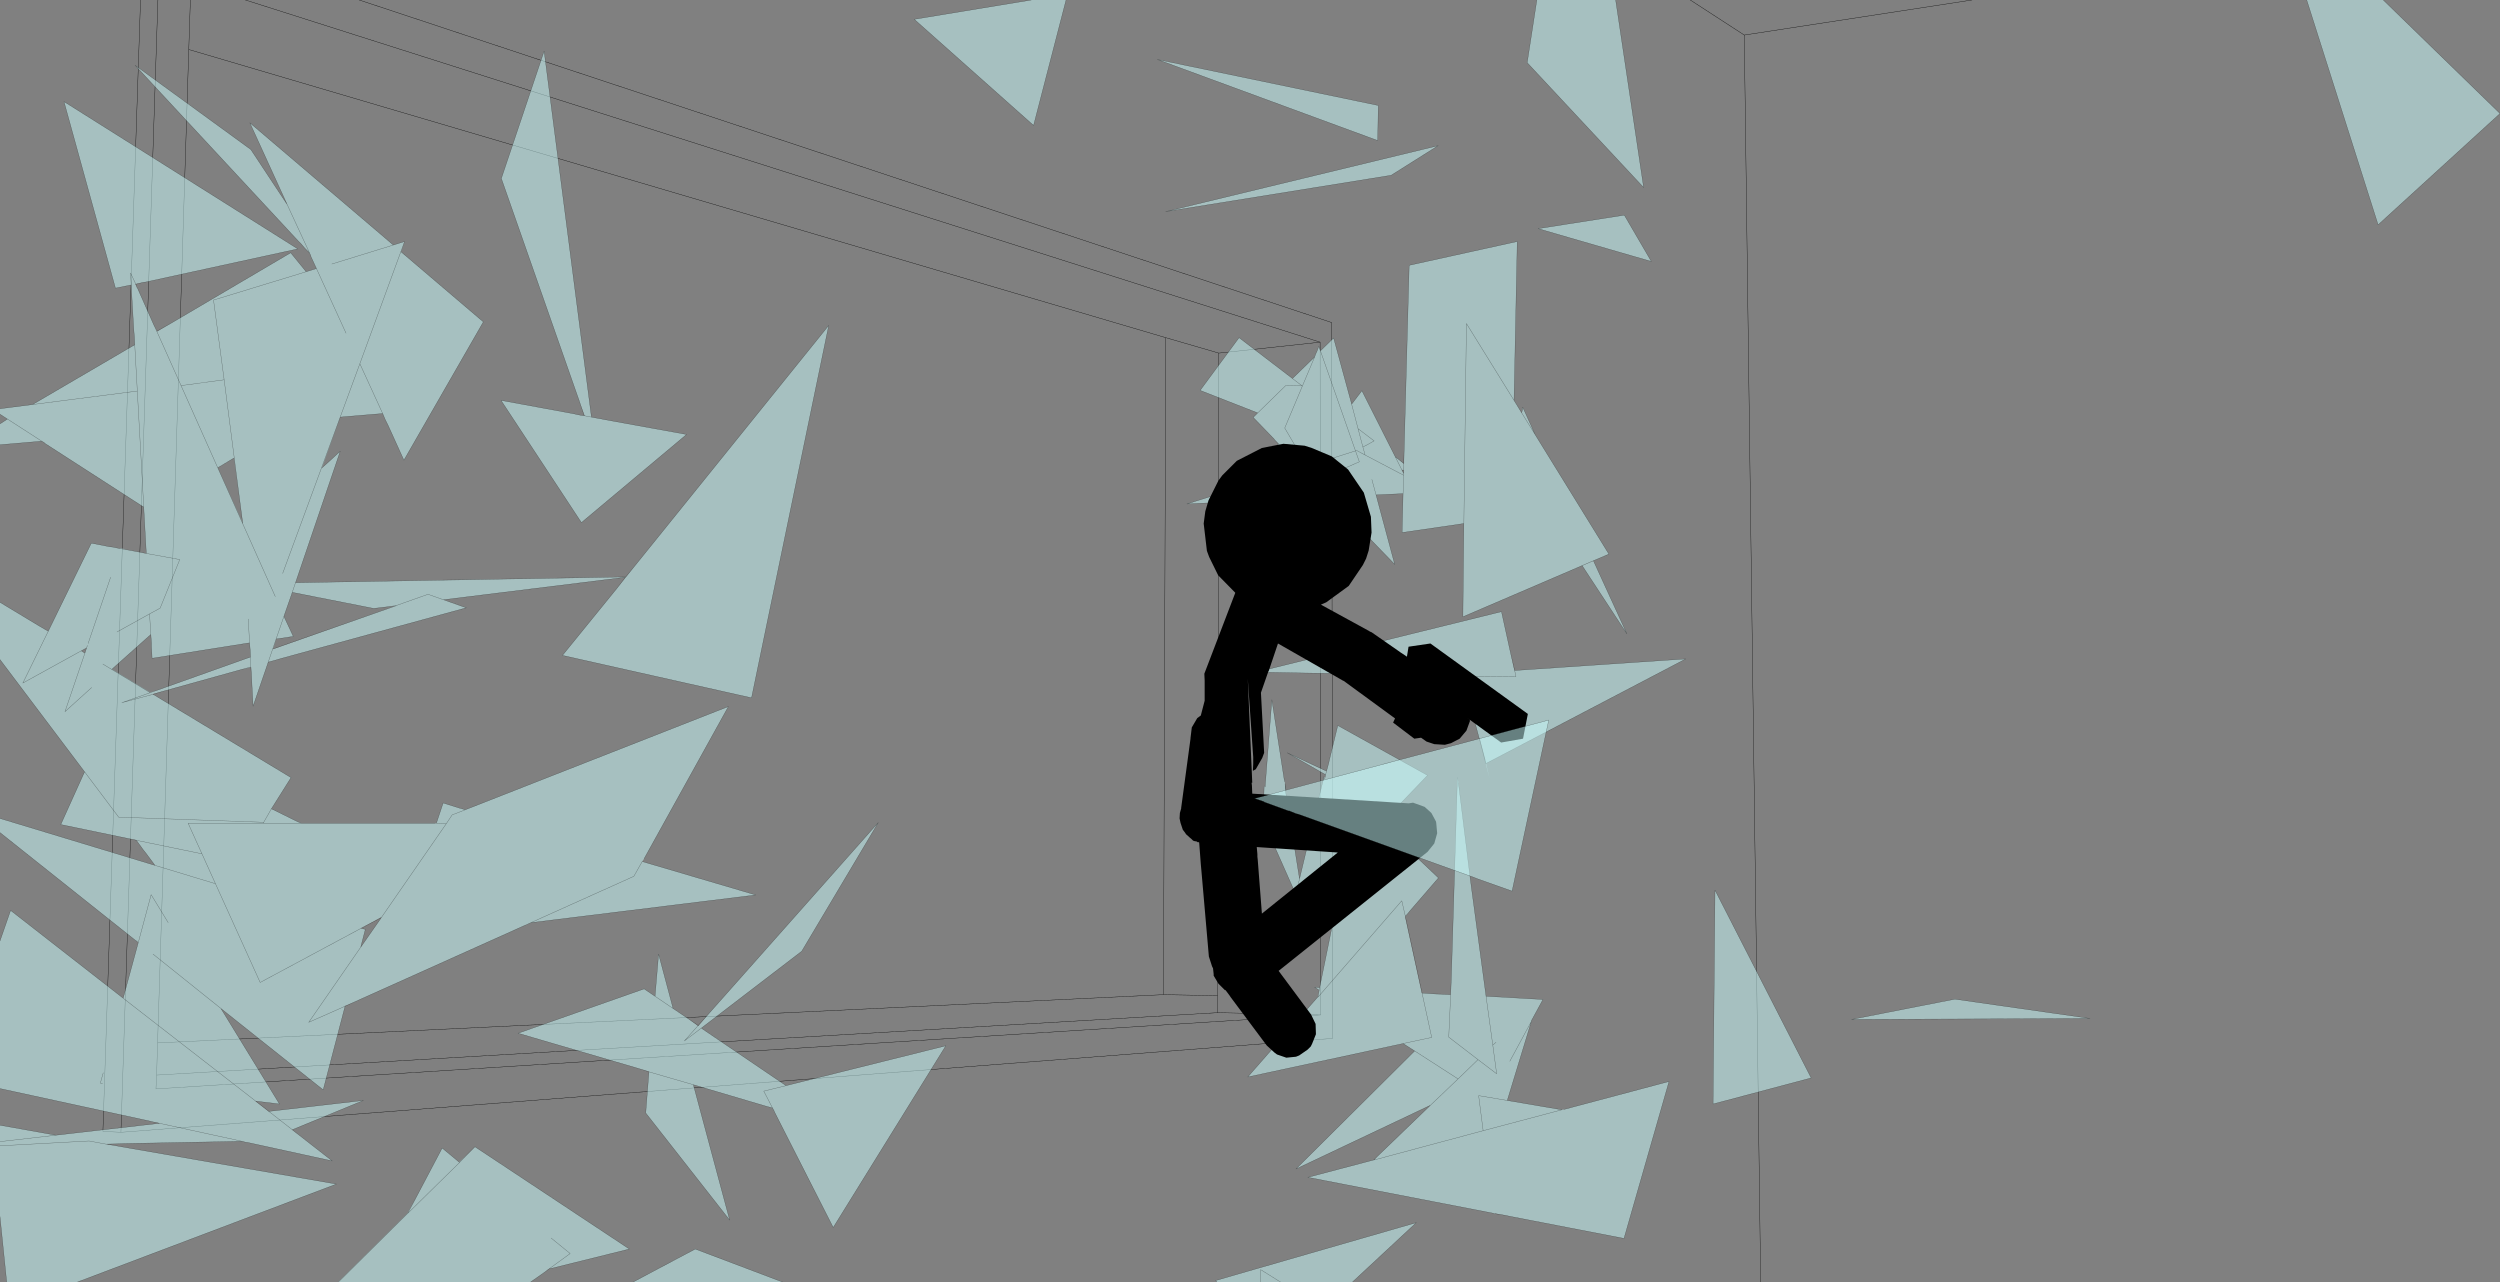
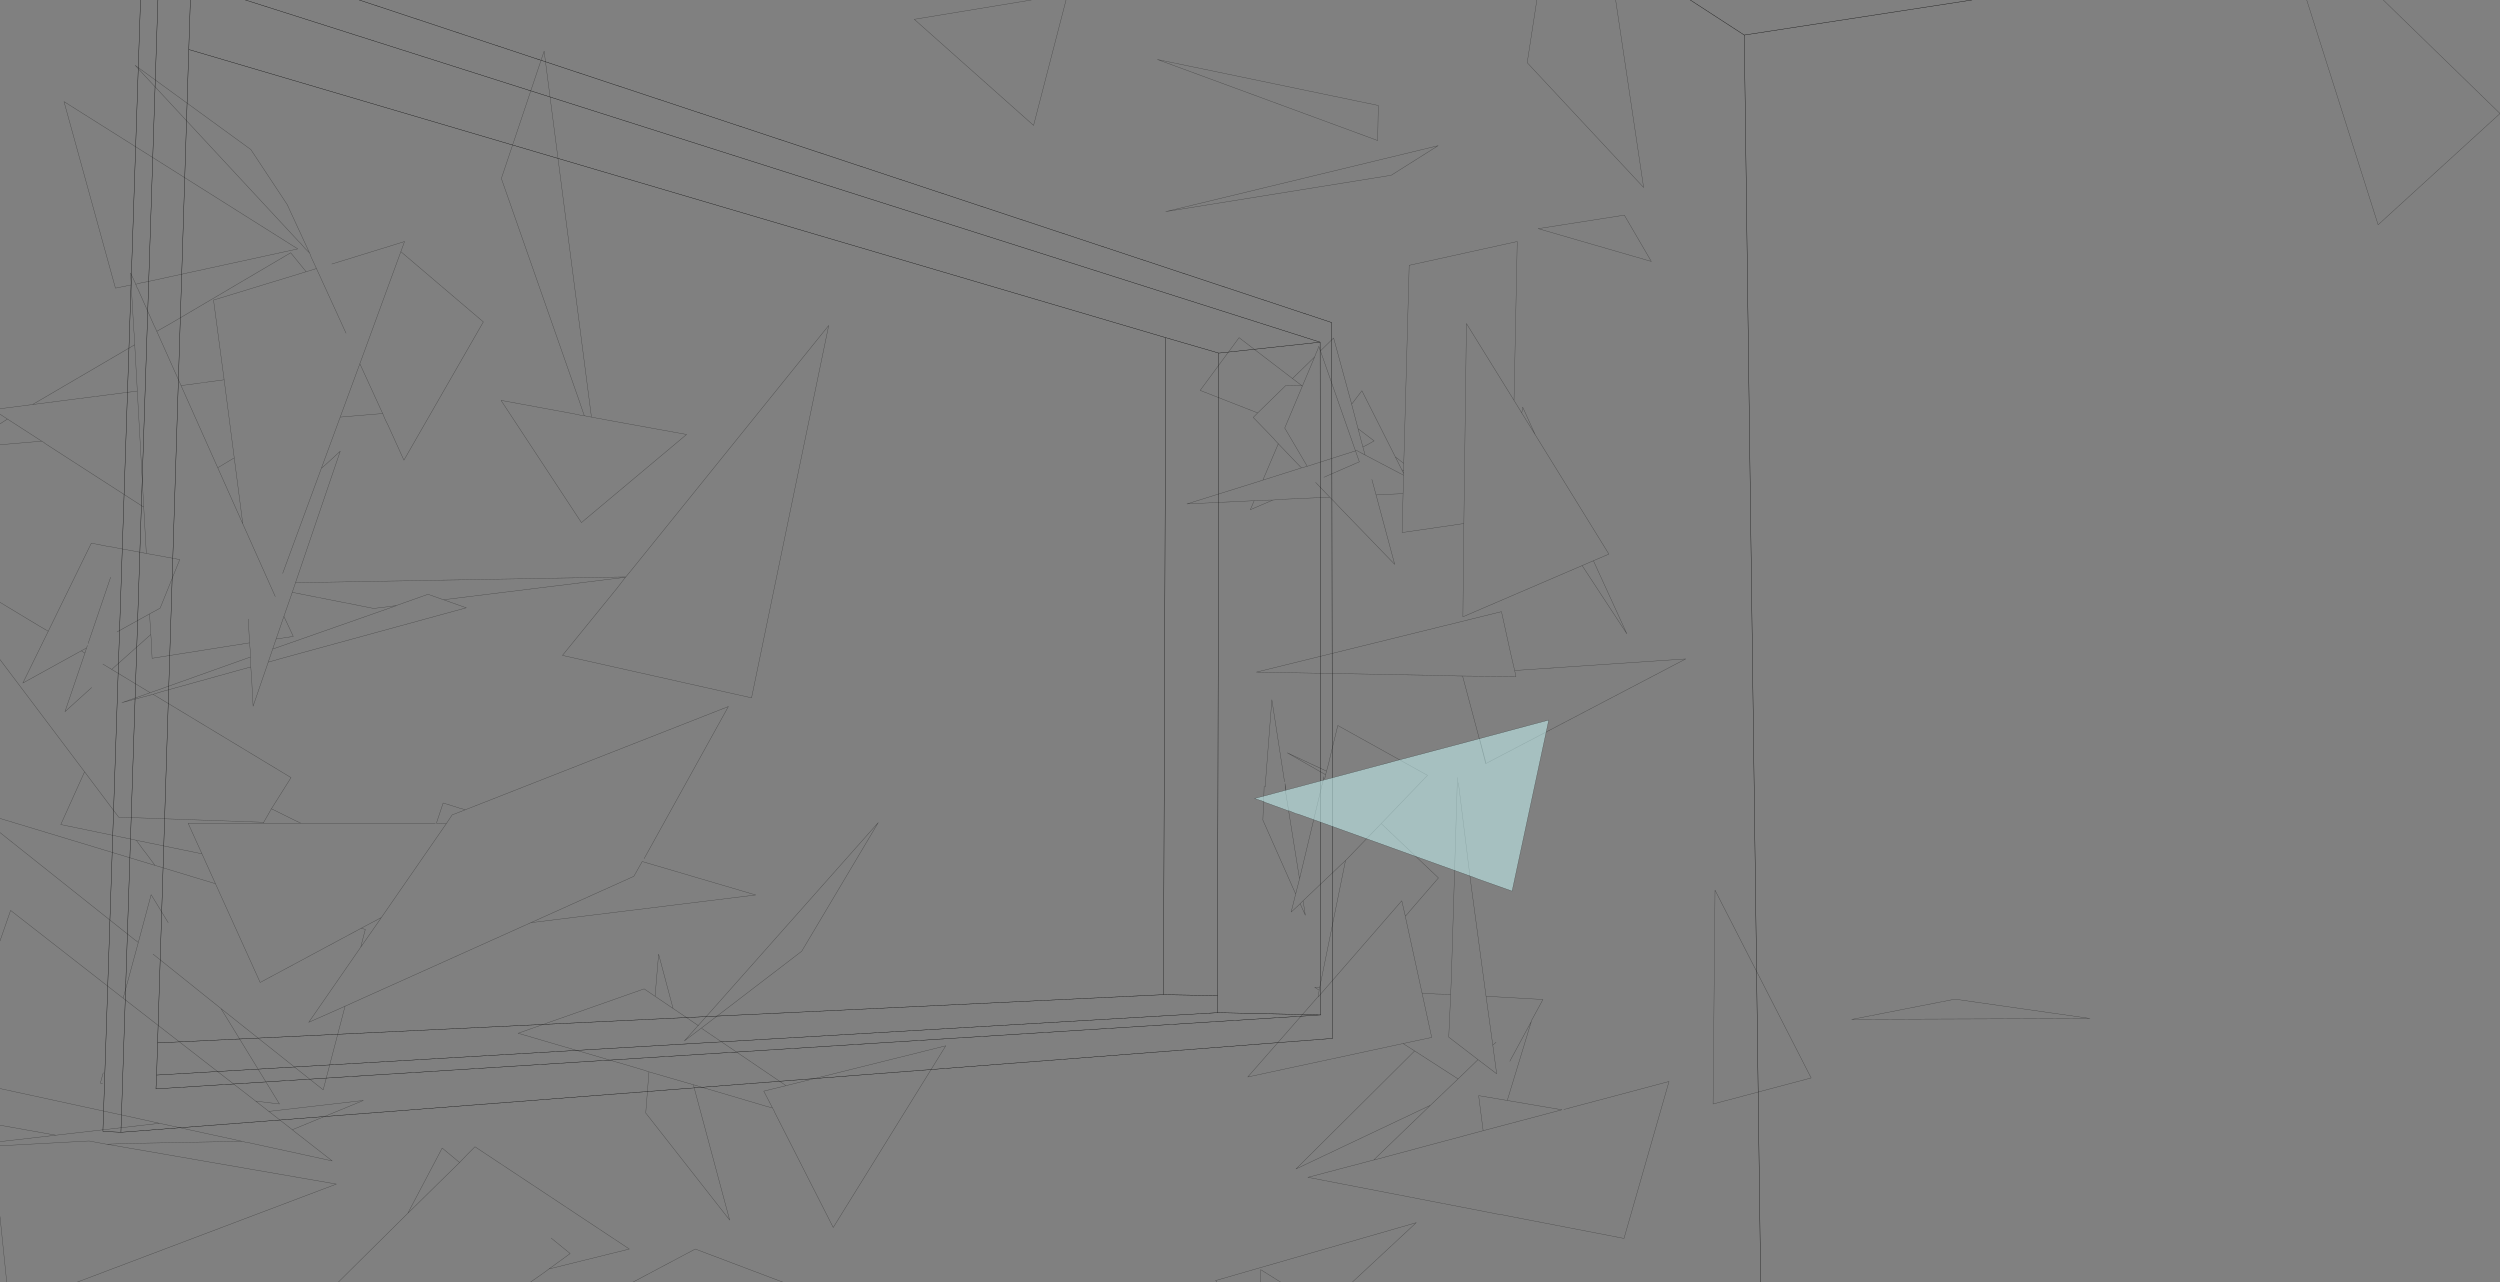
<svg xmlns="http://www.w3.org/2000/svg" height="199.4px" width="388.7px">
  <rect width="100%" height="100%" fill="#808080" stroke="none" />
  <g transform="matrix(1.0, 0.0, 0.0, 1.0, -0.1, -0.45)">
    <path d="M262.9 0.45 L271.3 5.9 306.7 0.45 M181.35 52.95 L181.0 155.1 189.4 155.25 189.6 55.35 181.35 52.95 29.45 8.15 24.6 162.6 181.0 155.1 M189.4 155.25 L189.4 157.9 205.45 158.25 205.35 53.65 189.6 55.35 M55.95 0.45 L207.15 50.6 207.3 161.9 18.9 176.5 16.1 176.35 21.95 0.45 M29.7 0.45 L29.45 8.15 M205.45 158.25 L24.35 169.75 24.45 167.6 24.6 162.6 M18.9 176.5 L24.65 0.45 M189.4 157.9 L24.45 167.6 M38.25 0.45 L205.35 53.65 M271.3 5.9 L273.85 199.85" fill="none" stroke="#000000" stroke-linecap="round" stroke-linejoin="round" stroke-width="0.05" />
-     <path d="M370.65 0.45 L388.8 18.1 369.85 35.4 358.75 0.45 370.65 0.45 M256.85 41.1 L239.25 36.0 252.65 33.9 256.85 41.1 M251.3 0.45 L255.65 29.6 237.55 10.2 239.05 0.45 251.3 0.45 M246.1 88.4 L247.85 87.65 253.05 99.0 246.1 88.4 M218.4 71.1 L219.2 41.7 236.0 38.0 235.5 62.7 236.7 64.65 236.7 64.6 236.8 64.2 236.85 63.75 238.8 68.05 250.25 86.6 227.55 96.35 227.7 81.85 218.1 83.25 218.25 77.2 214.05 77.4 214.2 77.95 214.25 78.15 216.95 88.2 208.15 79.1 207.55 78.45 206.9 77.8 206.9 77.75 206.85 77.75 199.1 78.1 197.5 78.2 195.1 78.3 184.65 78.8 195.35 75.45 196.45 75.1 198.85 69.45 198.85 69.4 198.3 68.85 198.15 68.65 197.9 68.4 194.95 65.35 195.65 64.65 186.7 61.15 192.75 52.95 201.05 59.3 204.5 55.95 204.5 55.9 204.75 55.3 204.85 55.1 205.15 54.3 205.4 55.0 207.45 53.0 210.15 62.9 210.25 63.3 211.85 61.2 216.85 71.1 217.05 71.5 217.4 71.75 217.65 71.95 218.35 72.55 218.4 72.55 218.4 71.1 M218.35 73.6 L218.35 72.55 218.35 73.6 218.05 73.5 218.35 74.05 218.35 74.1 218.4 73.0 218.35 73.6 M218.25 77.2 L218.35 74.35 218.35 74.1 218.35 74.05 218.35 74.1 218.35 74.35 218.25 77.2 M216.4 27.7 L181.35 33.35 223.7 23.1 216.4 27.7 M214.3 22.3 L180.05 9.7 214.4 16.85 214.3 22.3 M201.05 59.3 L202.55 60.45 200.0 60.4 195.65 64.65 200.0 60.4 202.55 60.45 201.05 59.3 M198.85 69.45 L202.45 73.2 196.45 75.1 202.45 73.2 198.85 69.45 M227.7 81.85 L228.1 50.75 235.5 62.7 228.1 50.75 227.7 81.85 M238.8 68.05 L236.7 64.65 238.8 68.05 M212.0 69.95 L211.25 67.1 210.15 62.9 211.25 67.1 213.75 69.0 Q212.9 69.5 212.0 69.95 L212.35 71.2 212.0 69.95 Q212.9 69.5 213.75 69.0 L211.25 67.1 212.0 69.95 M202.45 73.2 L203.35 72.95 210.85 70.55 211.05 70.5 212.35 71.2 218.35 74.35 212.35 71.2 211.05 70.5 210.85 70.55 211.45 72.25 205.95 74.65 211.45 72.25 210.85 70.55 203.35 72.95 202.45 73.2 M204.65 75.45 L206.85 77.75 204.65 75.45 M214.05 77.4 L213.4 75.0 214.05 77.4 M210.85 70.55 L205.4 55.0 210.85 70.55 M216.85 71.1 L218.35 74.1 216.85 71.1 M203.35 72.95 L199.85 67.0 204.5 55.95 199.85 67.0 203.35 72.95 M206.9 77.8 L207.55 78.45 206.9 77.8 M235.0 102.15 L235.55 104.7 235.6 104.7 235.8 105.65 226.75 105.55 235.8 105.65 235.6 104.7 262.2 102.9 231.15 119.15 231.0 118.55 231.15 119.15 231.1 119.2 231.15 119.15 231.7 121.5 231.1 119.2 230.95 118.6 231.0 118.55 230.15 115.3 230.1 115.3 227.5 105.55 226.75 105.55 225.5 105.5 195.45 104.95 233.55 95.55 235.0 102.15 M226.7 121.35 L226.85 122.15 228.3 133.85 228.35 134.3 228.4 134.7 228.65 136.7 228.8 137.85 228.95 139.0 231.15 155.35 232.2 162.95 232.8 167.4 229.9 165.2 225.35 161.7 225.65 155.1 225.35 161.7 229.9 165.2 232.8 167.4 232.2 162.95 231.15 155.35 231.2 155.35 240.0 155.85 238.2 159.15 238.2 159.25 234.45 171.55 242.95 173.0 243.25 172.95 259.6 168.6 252.6 193.0 235.05 189.6 233.8 189.35 232.5 189.1 232.5 189.15 232.4 189.2 232.35 189.1 203.45 183.5 212.75 181.05 213.7 180.8 213.75 180.8 214.25 180.25 222.5 172.3 201.6 182.2 220.05 163.85 218.25 162.7 222.7 161.75 221.2 154.85 222.7 161.75 218.25 162.7 194.1 167.9 205.0 155.45 205.2 154.45 205.2 154.4 209.3 134.25 209.3 134.2 208.7 134.8 202.7 140.5 201.9 141.3 202.7 140.5 202.7 140.55 202.8 141.1 203.05 142.75 202.25 140.95 201.9 141.3 200.85 142.25 201.55 139.45 202.15 137.1 201.55 139.45 196.45 127.95 196.6 124.2 196.65 122.65 196.8 122.8 197.85 109.25 199.75 121.55 199.85 122.0 199.9 122.3 200.0 123.3 200.05 123.3 199.95 123.35 202.15 137.1 205.85 121.65 206.1 121.4 205.85 121.65 205.95 121.2 206.1 121.4 206.2 120.9 206.35 120.35 206.2 120.9 200.25 117.5 206.35 120.35 206.7 119.05 206.8 118.6 208.1 113.25 222.05 121.0 214.85 128.5 209.3 134.25 214.85 128.5 223.75 136.95 219.25 142.15 219.1 142.35 218.6 142.95 218.6 142.9 218.6 142.95 218.55 142.95 221.15 154.85 221.2 154.85 223.4 155.0 225.65 155.1 225.7 153.85 225.75 152.65 226.7 121.35 M219.1 142.35 L218.6 142.9 218.05 140.5 205.05 155.45 205.2 154.45 205.05 155.45 218.05 140.5 218.6 142.9 219.1 142.35 M199.9 122.3 L199.95 123.35 199.9 122.3 M229.9 165.2 L226.8 168.2 220.05 163.85 226.8 168.2 229.9 165.2 M196.6 124.2 L195.55 124.5 196.6 124.2 M234.85 165.45 L238.2 159.25 234.85 165.45 M242.95 173.0 L230.7 176.25 230.0 170.8 234.45 171.55 230.0 170.8 230.7 176.25 242.95 173.0 M232.7 162.5 L232.2 162.95 232.7 162.5 M205.2 154.4 L204.5 153.95 205.25 154.0 205.2 154.4 M205.0 155.45 L205.05 155.45 205.0 155.45 M230.7 176.25 L213.75 180.8 230.7 176.25 M232.5 189.15 L232.35 189.1 232.5 189.15 M222.5 172.3 L226.8 168.2 222.5 172.3 M266.45 172.1 L266.75 138.85 281.7 168.05 266.45 172.1 M304.05 155.8 L325.05 158.8 288.0 158.95 304.05 155.8 M165.85 0.45 L160.8 19.95 142.25 3.45 160.45 0.45 165.85 0.45 M93.1 65.5 L93.45 65.55 93.9 65.65 106.85 68.0 90.5 81.7 78.0 62.7 89.4 64.8 89.8 64.9 90.1 64.95 90.3 65.0 91.0 65.1 90.35 63.35 90.15 62.75 78.05 28.2 84.7 8.4 92.05 65.25 92.05 65.3 93.1 65.5 M91.0 65.1 L92.05 65.3 91.0 65.1 M96.0 91.95 L97.4 90.2 97.35 90.2 97.4 90.15 97.35 90.2 69.05 93.7 66.65 92.85 61.7 94.6 60.7 94.75 61.7 94.6 66.65 92.85 69.05 93.7 72.6 94.95 43.75 102.85 42.9 103.1 41.8 103.4 41.65 103.85 39.45 110.25 39.25 106.45 39.15 104.15 39.1 104.2 37.8 104.5 25.2 108.0 23.85 108.35 23.9 108.4 45.35 121.35 42.3 126.2 45.75 127.9 46.05 128.05 46.95 128.45 67.3 128.45 67.8 128.45 67.95 128.45 69.0 125.3 71.55 126.1 71.8 126.15 72.4 126.35 72.45 126.35 113.35 110.3 100.25 133.95 99.95 134.4 117.6 139.6 82.7 143.9 81.65 144.35 54.95 156.35 53.75 156.85 53.75 156.9 50.35 169.9 35.45 158.05 35.2 157.85 34.45 157.25 43.55 172.1 39.85 171.65 39.8 171.65 41.85 173.25 41.9 173.25 56.6 171.55 45.55 176.1 41.9 173.25 45.55 176.1 45.5 176.1 46.1 176.55 46.3 176.7 51.75 180.95 38.7 178.1 38.45 178.05 38.3 178.05 37.8 177.9 37.75 177.9 19.4 178.25 18.1 178.3 16.65 178.3 16.8 178.35 17.9 178.55 19.0 178.75 52.4 184.55 11.95 199.85 1.15 199.85 0.1 189.6 0.1 178.6 0.1 177.95 0.1 175.4 8.8 176.95 24.9 175.1 24.95 175.1 25.0 175.1 23.75 174.85 23.35 174.75 0.1 169.7 0.1 146.75 1.75 142.0 19.25 155.65 21.6 147.0 21.55 146.95 21.25 146.7 21.15 146.65 20.9 146.45 0.1 129.9 0.1 127.7 24.2 135.0 22.75 133.05 22.35 132.55 22.1 132.2 21.3 131.1 21.25 131.05 20.45 130.9 20.15 130.85 9.55 128.65 13.25 120.45 0.1 103.0 0.1 94.1 6.15 97.75 6.5 97.95 7.6 98.6 14.3 84.9 17.1 85.45 17.55 85.5 18.8 85.75 19.65 85.9 18.8 85.75 18.85 85.65 19.65 85.9 19.7 85.9 22.85 86.5 22.45 79.3 21.45 61.25 21.05 54.05 21.45 61.25 22.45 79.3 7.1 69.4 6.95 69.25 6.6 69.05 5.35 69.15 0.1 69.6 0.1 66.35 0.65 66.0 1.25 65.6 0.1 64.85 1.25 65.6 0.1 64.85 0.1 64.0 5.15 63.35 21.05 54.05 21.05 54.0 21.0 52.85 20.9 51.7 20.5 44.75 20.4 42.9 21.2 44.6 20.4 42.9 20.5 44.75 18.05 45.25 10.05 16.25 46.4 39.15 22.75 44.3 22.35 44.35 21.2 44.6 21.15 44.6 21.4 45.15 21.5 45.3 24.05 51.05 24.15 51.25 24.25 51.45 24.5 51.95 24.5 52.0 26.45 50.85 45.3 39.75 47.7 42.7 49.3 42.2 48.45 40.35 48.4 40.15 48.2 39.75 48.15 39.7 47.65 39.2 47.5 39.05 46.9 38.35 46.45 37.9 21.1 10.6 39.1 23.7 44.75 32.25 48.4 40.15 44.75 32.25 38.95 19.55 59.85 37.35 61.25 38.55 63.0 38.0 62.45 39.6 75.25 50.5 62.9 72.0 60.45 66.6 60.0 65.7 59.6 64.75 56.05 57.0 63.0 38.0 56.05 57.0 59.6 64.75 58.35 64.85 59.6 64.75 58.35 64.85 53.0 65.3 50.15 73.2 50.1 73.25 51.6 71.9 53.0 70.6 46.2 90.6 46.05 91.05 97.4 90.15 97.45 90.15 98.55 88.75 128.95 51.05 116.95 108.95 87.55 102.35 96.0 91.95 M45.3 93.25 L46.2 90.6 45.3 93.25 44.25 96.25 44.25 96.3 45.7 99.4 43.05 99.8 42.55 101.35 42.5 101.4 61.75 94.6 61.7 94.6 61.75 94.6 61.65 94.65 60.7 94.75 58.2 95.05 45.55 92.55 45.3 93.25 M53.9 52.25 L49.3 42.2 53.9 52.25 M51.7 41.5 L61.25 38.55 51.7 41.5 M23.55 99.1 L23.35 95.9 25.0 95.0 28.05 87.45 22.85 86.5 28.05 87.45 25.0 95.0 23.35 95.9 23.55 99.1 17.5 104.5 23.45 108.1 24.45 107.8 39.05 102.6 39.0 101.5 38.9 100.4 23.75 102.8 23.65 100.95 23.65 100.45 23.55 99.05 23.55 99.1 M38.7 96.7 L38.9 100.4 38.7 96.7 M24.25 51.45 L28.25 60.4 37.85 81.9 42.9 93.2 37.85 81.9 28.25 60.4 24.25 51.45 M21.45 61.25 L5.15 63.35 21.45 61.25 M36.5 71.65 L34.0 73.15 33.95 73.15 37.85 81.8 36.5 71.65 M28.25 60.4 L34.95 59.5 37.85 81.9 34.95 59.5 28.25 60.4 M1.25 65.6 L6.6 69.05 5.35 69.15 6.6 69.05 1.25 65.6 M6.6 69.05 L6.95 69.25 6.6 69.05 M12.9 101.55 L3.65 106.65 7.6 98.6 3.65 106.65 12.9 101.55 12.75 101.65 13.3 102.0 13.7 100.8 13.55 101.2 12.9 101.55 M14.35 107.35 L10.2 111.1 13.3 102.0 10.2 111.1 14.35 107.35 M18.3 98.7 L23.35 95.9 18.3 98.7 M42.9 103.1 L41.8 103.4 42.5 101.35 42.55 101.35 42.5 101.35 41.8 103.4 42.9 103.1 M46.9 128.45 L46.95 128.45 46.9 128.45 41.0 128.45 41.1 128.3 42.3 126.2 41.1 128.3 41.0 128.45 46.9 128.45 46.05 128.05 46.9 128.45 M41.8 103.4 L41.65 103.85 41.8 103.4 M34.95 59.5 L33.3 47.1 47.7 42.7 33.3 47.1 34.95 59.5 M44.05 89.6 L56.05 57.0 44.05 89.6 M61.7 94.6 L61.65 94.65 61.7 94.6 M59.4 143.1 L59.4 143.05 56.25 144.75 56.3 144.75 56.3 144.8 56.9 144.95 56.2 147.65 56.2 147.7 59.2 143.4 59.4 143.1 59.2 143.4 59.4 143.1 69.5 128.5 67.95 128.45 69.5 128.5 59.4 143.1 M53.75 156.9 L48.1 159.4 56.2 147.7 48.1 159.4 53.75 156.9 M24.2 135.0 L33.6 137.85 40.55 153.2 56.3 144.75 40.55 153.2 33.6 137.85 24.2 135.0 M72.45 126.35 L70.4 127.15 69.5 128.5 70.4 127.15 72.45 126.35 M39.1 104.2 L39.1 104.15 39.05 102.6 39.1 104.15 39.1 104.2 M23.9 108.4 L19.05 109.7 23.45 108.15 24.45 107.8 23.45 108.15 19.05 109.7 23.9 108.4 M37.8 104.5 L39.1 104.15 37.8 104.5 M23.9 148.8 L35.2 157.85 23.9 148.8 M23.45 108.15 L16.1 103.7 23.45 108.15 M13.25 120.45 L18.55 127.5 41.1 128.3 18.55 127.5 13.25 120.45 M21.3 131.1 L31.5 133.2 29.35 128.45 41.0 128.45 29.35 128.45 31.5 133.2 33.6 137.85 31.5 133.2 21.3 131.1 M26.25 143.9 L23.6 139.55 21.6 147.0 23.6 139.55 26.25 143.9 M16.8 178.35 L16.65 178.35 13.95 177.85 0.1 178.6 13.95 177.85 16.65 178.35 16.8 178.35 M39.85 171.65 L19.25 155.65 39.85 171.65 M16.05 168.9 L15.7 168.85 16.15 167.25 15.7 168.85 16.05 168.9 M0.1 177.95 L8.8 176.95 0.1 177.95 M16.65 178.35 L17.9 178.55 16.65 178.35 M72.75 179.95 L71.55 181.2 71.5 181.15 71.55 181.2 72.75 179.95 73.95 178.75 97.95 194.65 85.45 197.75 88.75 195.35 85.8 192.95 88.75 195.35 85.45 197.75 85.4 197.75 84.85 198.2 82.5 199.85 52.65 199.85 52.6 199.85 63.45 189.1 64.5 187.2 68.85 178.95 71.5 181.15 72.75 179.95 M24.9 175.1 L37.75 177.9 24.9 175.1 M71.55 181.2 L63.5 189.1 64.5 187.2 63.5 189.1 71.55 181.2 M110.4 157.95 L136.65 128.35 124.75 148.35 109.8 159.8 109.15 160.3 109.2 160.35 122.25 169.2 122.3 169.25 147.15 163.05 129.65 191.3 120.5 173.3 120.45 173.15 120.2 172.7 120.15 172.7 119.6 172.55 119.4 172.5 107.9 169.1 113.55 190.15 100.5 173.5 101.0 167.1 101.0 167.05 99.95 166.75 99.6 166.65 99.1 166.5 80.65 161.1 100.25 154.2 101.95 155.35 102.5 148.8 104.75 157.25 107.2 158.9 108.6 159.95 108.65 159.95 108.7 159.95 110.4 157.95 M104.75 157.25 L101.95 155.35 104.75 157.25 M81.65 144.35 L98.65 136.7 99.95 134.4 98.65 136.7 81.65 144.35 M109.8 159.8 L106.5 162.3 108.6 159.95 106.5 162.3 109.8 159.8 M120.2 172.7 L118.85 170.1 122.3 169.25 118.85 170.1 120.2 172.7 M13.8 100.5 L17.3 90.2 13.8 100.5 M42.5 101.35 L44.25 96.25 42.5 101.35 M101.0 167.1 L107.9 169.1 101.0 167.1 M121.95 199.85 L98.4 199.85 108.2 194.65 121.95 199.85 M189.35 199.85 L189.1 199.55 220.3 190.55 210.3 199.85 199.3 199.85 196.1 199.85 189.35 199.85 M63.5 189.1 L52.65 199.85 63.5 189.1 M199.3 199.85 L196.1 197.85 196.1 199.85 196.1 197.85 199.3 199.85" fill="#ccffff" fill-opacity="0.502" fill-rule="evenodd" stroke="none" />
-     <path d="M370.65 0.45 L388.8 18.1 369.85 35.4 358.75 0.45 M256.85 41.1 L239.25 36.0 252.65 33.9 256.85 41.1 M251.3 0.45 L255.65 29.6 237.55 10.2 239.05 0.45 M247.85 87.65 L253.05 99.0 246.1 88.4 M218.4 71.1 L219.2 41.7 236.0 38.0 235.5 62.7 236.7 64.65 238.8 68.05 250.25 86.6 227.55 96.35 227.7 81.85 218.1 83.25 218.25 77.2 214.05 77.4 214.2 77.95 214.25 78.15 216.95 88.2 208.15 79.1 207.55 78.45 206.9 77.8 206.85 77.75 199.1 78.1 198.0 78.2 194.5 79.7 195.1 78.3 184.65 78.8 195.35 75.45 196.45 75.1 198.85 69.45 198.3 68.85 198.15 68.65 197.9 68.4 194.95 65.35 195.65 64.65 186.7 61.15 192.75 52.95 201.05 59.3 204.5 55.95 204.75 55.3 204.85 55.1 205.15 54.3 205.4 55.0 207.45 53.0 210.15 62.9 211.25 67.1 213.75 69.0 Q212.9 69.5 212.0 69.95 L212.35 71.2 211.05 70.5 210.85 70.55 211.45 72.25 205.95 74.65 M236.7 64.6 L236.8 64.2 236.85 63.75 238.8 68.05 M210.25 63.3 L211.85 61.2 216.85 71.1 218.35 74.1 218.35 74.35 218.25 77.2 M217.05 71.5 L217.4 71.75 217.65 71.95 218.35 72.5 218.4 71.1 M218.35 72.55 L218.35 73.6 218.05 73.5 M218.35 74.05 L218.35 74.1 M216.4 27.7 L181.35 33.35 223.7 23.1 216.4 27.7 M214.3 22.3 L180.05 9.7 214.4 16.85 214.3 22.3 M198.85 69.45 L198.85 69.4 M196.45 75.1 L202.45 73.2 198.85 69.45 M195.65 64.65 L200.0 60.4 202.55 60.45 201.05 59.3 M197.5 78.2 L198.0 78.2 M197.5 78.2 L195.1 78.3 M235.5 62.7 L228.1 50.75 227.7 81.85 M204.5 55.95 L204.5 55.9 M218.35 74.35 L212.35 71.2 M210.85 70.55 L203.35 72.95 202.45 73.2 M211.25 67.1 L212.0 69.95 M218.35 72.55 L218.35 72.5 M218.35 74.05 L218.35 73.6 M205.4 55.0 L210.85 70.55 M213.4 75.0 L214.05 77.4 M206.85 77.75 L204.65 75.45 M204.5 55.95 L199.85 67.0 203.35 72.95 M235.0 102.15 L233.55 95.55 195.45 104.95 225.5 105.5 226.75 105.55 235.8 105.65 235.6 104.7 235.0 102.15 M230.1 115.3 L227.5 105.55 226.75 105.55 M230.15 115.3 L231.0 118.55 231.15 119.15 262.2 102.9 235.6 104.7 M226.7 121.35 L225.75 152.65 225.7 153.85 225.65 155.05 223.4 155.0 221.2 154.85 222.7 161.75 218.25 162.7 220.05 163.85 226.8 168.2 229.9 165.2 232.8 167.4 232.2 162.95 231.15 155.35 228.95 139.0 228.8 137.85 228.65 136.7 228.4 134.7 228.35 134.3 228.3 133.85 226.85 122.15 M225.65 155.1 L225.35 161.7 229.9 165.2 M230.95 118.6 L231.1 119.2 231.15 119.15 M230.95 118.6 L230.1 115.3 M214.85 128.5 L222.05 121.0 208.1 113.25 206.8 118.6 206.7 119.05 206.35 120.35 200.25 117.5 206.2 120.9 206.1 121.4 205.85 121.65 202.15 137.1 201.55 139.45 200.85 142.25 201.9 141.3 202.7 140.5 208.7 134.8 209.3 134.25 205.2 154.4 205.2 154.45 205.05 155.45 218.05 140.5 218.6 142.9 219.1 142.35 219.25 142.15 223.75 136.95 214.85 128.5 209.3 134.25 209.3 134.2 M206.35 120.35 L206.2 120.9 M218.6 142.95 L221.2 154.85 M205.95 121.2 L205.85 121.65 M202.7 140.55 L202.8 141.1 203.05 142.75 202.25 140.95 M218.6 142.9 L218.6 142.95 M199.95 123.35 L199.9 122.3 200.05 123.3 M199.85 122.0 L199.75 121.55 197.85 109.25 196.8 122.8 M196.65 122.65 L196.6 124.2 196.45 127.95 201.55 139.45 M199.95 123.35 L202.15 137.1 M231.2 155.35 L240.0 155.85 238.2 159.15 238.2 159.25 234.45 171.55 242.95 173.0 230.7 176.25 230.0 170.8 234.45 171.55 M243.25 172.95 L259.6 168.6 252.6 193.0 235.05 189.6 233.8 189.35 232.5 189.15 232.35 189.1 203.45 183.5 212.75 181.05 213.7 180.8 214.25 180.25 222.5 172.3 201.6 182.2 220.05 163.85 M225.65 155.1 L225.65 155.05 M232.2 162.95 L232.7 162.5 M238.2 159.25 L234.85 165.45 M205.2 154.4 L204.5 153.95 205.25 154.0 M205.05 155.45 L205.0 155.45 194.1 167.9 218.25 162.7 M213.75 180.8 L230.7 176.25 M213.75 180.8 L213.7 180.8 M226.8 168.2 L222.5 172.3 M266.45 172.1 L266.75 138.85 281.7 168.05 266.45 172.1 M304.05 155.8 L325.05 158.8 288.0 158.95 304.05 155.8 M165.85 0.45 L160.8 19.95 142.25 3.45 160.45 0.45 M93.1 65.5 L93.45 65.55 93.9 65.65 106.85 68.0 90.5 81.7 78.0 62.7 89.4 64.8 89.8 64.9 90.1 64.95 90.3 65.0 90.95 65.1 90.35 63.35 90.15 62.75 78.05 28.2 84.7 8.4 92.05 65.25 M92.05 65.3 L93.1 65.5 M92.05 65.3 L91.0 65.1 90.95 65.1 M97.35 90.2 L96.0 91.95 87.55 102.35 116.95 108.95 128.95 51.05 98.55 88.75 97.4 90.15 46.05 91.05 M97.35 90.2 L97.4 90.15 M46.2 90.6 L45.3 93.25 44.25 96.25 42.5 101.35 41.8 103.4 42.9 103.1 43.75 102.85 72.6 94.95 69.05 93.7 97.35 90.2 M45.55 92.55 L58.2 95.05 60.7 94.75 61.7 94.6 66.65 92.85 69.05 93.7 M48.4 40.15 L44.75 32.25 39.1 23.7 21.1 10.6 46.45 37.9 46.9 38.35 47.5 39.05 47.65 39.2 48.2 39.75 M48.4 40.15 L48.45 40.35 49.3 42.2 53.9 52.25 M26.45 50.85 L45.3 39.75 47.7 42.7 49.3 42.2 M63.0 38.0 L56.05 57.0 59.6 64.75 60.0 65.7 60.45 66.6 62.9 72.0 75.25 50.5 62.45 39.6 M63.0 38.0 L61.25 38.55 51.7 41.5 M61.25 38.55 L59.85 37.35 38.95 19.55 44.75 32.25 M21.2 44.6 L21.2 44.65 22.35 44.35 22.75 44.3 46.4 39.15 10.05 16.25 18.05 45.25 20.5 44.75 20.9 51.7 21.0 52.85 21.05 54.05 5.15 63.35 21.45 61.25 22.45 79.3 22.85 86.5 28.05 87.45 25.0 95.0 23.35 95.9 23.55 99.1 17.5 104.5 M21.2 44.6 L20.4 42.9 20.5 44.75 M21.05 54.05 L21.45 61.25 M23.65 100.45 L23.65 100.95 23.75 102.8 38.9 100.4 38.7 96.7 M21.4 45.15 L21.2 44.65 M21.4 45.15 L21.5 45.3 24.05 51.05 24.15 51.25 24.25 51.45 28.25 60.4 37.85 81.9 34.95 59.5 28.25 60.4 M24.5 51.95 L26.45 50.85 M42.9 93.2 L37.85 81.9 M36.5 71.65 L34.0 73.15 M1.25 65.6 L0.1 64.85 M0.65 66.0 L0.1 66.35 M0.1 69.6 L5.35 69.15 6.6 69.05 1.25 65.6 0.65 66.0 M6.95 69.25 L6.6 69.05 M6.95 69.25 L7.1 69.4 22.45 79.3 M0.1 64.0 L5.15 63.35 M19.65 85.9 L18.8 85.75 17.55 85.5 17.1 85.45 14.3 84.9 7.6 98.6 3.65 106.65 12.9 101.55 13.55 101.2 13.7 100.8 M13.3 102.0 L10.2 111.1 14.35 107.35 M19.65 85.9 L22.85 86.5 M0.1 94.1 L6.15 97.75 6.5 97.95 7.6 98.6 M23.35 95.9 L18.3 98.7 M51.6 71.9 L50.15 73.2 M53.0 65.3 L58.35 64.85 59.6 64.75 M46.2 90.6 L53.0 70.6 51.6 71.9 M44.25 96.3 L45.7 99.4 43.05 99.8 M42.55 101.35 L61.65 94.65 61.7 94.6 61.75 94.6 M41.65 103.85 L39.45 110.25 39.25 106.45 39.1 104.2 39.1 104.15 37.8 104.5 25.2 108.0 23.9 108.4 45.35 121.35 42.3 126.2 45.75 127.9 46.05 128.05 46.9 128.45 41.0 128.45 29.35 128.45 31.5 133.2 33.6 137.85 24.2 135.0 22.75 133.05 22.35 132.55 22.1 132.2 21.3 131.1 20.45 130.9 20.15 130.85 9.55 128.65 13.25 120.45 0.1 103.0 M46.95 128.45 L67.3 128.45 67.8 128.45 M67.95 128.45 L69.0 125.3 71.55 126.1 71.8 126.15 72.4 126.35 M72.45 126.35 L113.35 110.3 100.25 133.95 M99.95 134.4 L117.6 139.6 82.7 143.9 M81.65 144.35 L54.95 156.35 53.75 156.9 50.35 169.9 35.45 158.05 35.2 157.85 23.9 148.8 M34.45 157.25 L43.55 172.1 39.85 171.65 41.9 173.25 56.6 171.55 45.55 176.1 46.1 176.55 46.3 176.7 51.75 180.95 38.7 178.1 38.45 178.05 38.3 178.05 37.75 177.9 19.4 178.25 18.1 178.3 16.8 178.35 16.65 178.35 13.95 177.85 0.1 178.6 M17.9 178.55 L19.0 178.75 52.4 184.55 11.95 199.85 M1.15 199.85 L0.1 189.6 M0.1 175.4 L8.8 176.95 24.9 175.1 23.75 174.85 23.35 174.75 0.1 169.7 M0.1 146.75 L1.75 142.0 19.25 155.65 21.6 147.0 23.6 139.55 26.25 143.9 M21.55 146.95 L21.25 146.7 21.15 146.65 20.9 146.45 0.1 129.9 M0.1 127.7 L24.2 135.0 M42.55 101.35 L42.5 101.35 M56.05 57.0 L44.05 89.6 M47.7 42.7 L33.3 47.1 34.95 59.5 M41.65 103.85 L41.8 103.4 M42.3 126.2 L41.1 128.3 41.0 128.45 M46.95 128.45 L46.9 128.45 M59.4 143.1 L69.5 128.5 67.95 128.45 M59.2 143.4 L59.4 143.1 56.3 144.75 40.55 153.2 33.6 137.85 M59.2 143.4 L56.2 147.7 48.1 159.4 53.75 156.9 53.75 156.85 M56.2 147.65 L56.9 144.95 56.3 144.8 M69.5 128.5 L70.4 127.15 72.45 126.35 M38.9 100.4 L39.0 101.5 39.05 102.6 24.45 107.8 23.45 108.15 19.05 109.7 23.9 108.4 M39.05 102.6 L39.1 104.15 M23.65 100.45 L23.55 99.1 M13.3 102.0 L12.75 101.65 M13.55 101.2 L13.3 102.0 M31.5 133.2 L21.3 131.1 M41.1 128.3 L18.55 127.5 13.25 120.45 M16.1 103.7 L23.45 108.15 M41.85 173.25 L41.9 173.25 45.55 176.1 M16.15 167.25 L15.7 168.85 16.05 168.9 M19.25 155.65 L39.85 171.65 M17.9 178.55 L16.65 178.35 M8.8 176.95 L0.1 177.95 M24.9 175.1 L24.95 175.1 M37.75 177.9 L24.9 175.1 M71.5 181.15 L71.55 181.2 72.75 179.95 73.95 178.75 97.95 194.65 85.45 197.75 84.85 198.2 82.5 199.85 M71.5 181.15 L68.85 178.95 64.5 187.2 63.5 189.1 71.55 181.2 M110.4 157.95 L136.65 128.35 124.75 148.35 109.8 159.8 106.5 162.3 108.6 159.95 108.65 159.9 110.4 157.95 M109.2 160.35 L122.25 169.2 M122.3 169.25 L147.15 163.05 129.65 191.3 120.5 173.3 120.45 173.15 120.2 172.7 118.85 170.1 122.3 169.25 M120.15 172.7 L119.6 172.55 119.4 172.5 107.9 169.1 113.55 190.15 100.5 173.5 101.0 167.1 99.95 166.75 99.6 166.65 99.1 166.5 80.65 161.1 100.25 154.2 101.95 155.35 102.5 148.8 104.75 157.25 107.2 158.9 108.65 159.9 108.7 159.95 M99.95 134.4 L98.65 136.7 81.65 144.35 M101.95 155.35 L104.75 157.25 M85.8 192.95 L88.75 195.35 85.45 197.75 M107.9 169.1 L101.0 167.1 M17.3 90.2 L13.8 100.5 M121.95 199.85 L108.2 194.65 98.4 199.85 M189.35 199.85 L189.1 199.55 220.3 190.55 210.3 199.85 M196.1 199.85 L196.1 197.85 199.3 199.85 M52.65 199.85 L63.5 189.1" fill="none" stroke="#000000" stroke-linecap="round" stroke-linejoin="round" stroke-opacity="0.502" stroke-width="0.05" />
-     <path d="M199.65 69.45 L202.95 69.75 204.05 70.1 207.15 71.4 209.7 73.45 212.15 77.05 213.25 80.8 213.35 83.25 212.9 86.05 212.5 87.3 212.0 88.3 209.8 91.55 206.3 94.1 205.5 94.45 205.45 94.45 212.95 98.55 213.1 98.65 213.35 98.75 217.45 101.6 217.8 101.85 218.85 102.55 219.1 101.0 222.5 100.5 237.65 111.45 236.9 115.3 233.5 115.9 227.85 111.8 228.6 112.35 228.65 112.55 228.1 114.05 227.05 115.3 225.7 116.0 224.75 116.25 223.1 116.15 221.9 115.75 221.05 115.15 220.0 115.3 216.7 112.8 217.0 112.15 209.0 106.3 208.95 106.3 198.8 100.5 197.35 104.8 197.3 104.85 196.15 108.15 196.65 117.5 196.35 118.3 195.35 120.05 194.9 120.3 194.95 119.2 194.95 118.15 194.1 105.95 194.8 122.15 194.7 122.15 194.75 122.6 194.8 123.85 194.85 123.85 215.8 125.15 216.55 125.2 219.1 125.35 219.15 125.35 219.8 125.25 221.6 125.9 222.65 126.85 223.35 128.15 223.4 128.35 223.55 130.0 223.1 131.6 222.05 132.9 198.9 151.4 203.95 158.2 204.65 159.65 204.7 161.25 204.1 162.75 203.9 163.15 203.4 163.65 202.1 164.55 201.6 164.75 200.1 164.9 198.65 164.4 198.25 164.1 197.05 163.0 191.45 155.5 191.25 155.2 190.65 154.4 190.55 154.4 189.55 153.4 188.8 152.15 188.8 151.9 188.7 151.0 188.55 150.7 188.05 149.15 188.05 149.1 186.9 135.9 186.8 134.8 186.55 131.45 186.5 131.4 186.3 131.4 186.2 131.3 186.0 131.25 185.95 131.25 185.9 131.25 185.6 131.15 185.45 131.0 185.35 130.9 185.05 130.65 184.95 130.55 184.5 130.15 184.45 130.1 184.45 130.05 184.0 129.45 183.95 129.3 183.65 128.4 183.5 127.7 183.55 126.85 183.75 126.15 183.75 126.05 185.2 115.3 185.2 115.2 185.4 113.55 186.25 112.1 186.8 111.7 187.4 109.4 187.4 106.25 187.35 105.2 192.15 92.65 192.15 92.6 189.5 89.9 188.1 87.05 187.75 86.1 187.25 81.85 187.5 79.95 188.0 78.25 189.55 75.15 190.15 74.35 192.4 72.1 196.3 70.1 199.65 69.45 M208.1 133.0 L195.5 132.15 195.6 133.25 195.6 133.65 195.65 134.1 196.3 142.5 208.1 133.0" fill="#000000" fill-rule="evenodd" stroke="none" />
+     <path d="M370.65 0.45 L388.8 18.1 369.85 35.4 358.75 0.45 M256.85 41.1 L239.25 36.0 252.65 33.9 256.85 41.1 M251.3 0.45 L255.65 29.6 237.55 10.2 239.05 0.45 M247.85 87.65 L253.05 99.0 246.1 88.4 M218.4 71.1 L219.2 41.7 236.0 38.0 235.5 62.7 236.7 64.65 238.8 68.05 250.25 86.6 227.55 96.35 227.7 81.85 218.1 83.25 218.25 77.2 214.05 77.4 214.2 77.95 214.25 78.15 216.95 88.2 208.15 79.1 207.55 78.45 206.9 77.8 206.85 77.75 199.1 78.1 198.0 78.2 194.5 79.7 195.1 78.3 184.65 78.8 195.35 75.45 196.45 75.1 198.85 69.45 198.3 68.85 198.15 68.65 197.9 68.4 194.95 65.35 195.65 64.65 186.7 61.15 192.75 52.95 201.05 59.3 204.5 55.95 204.75 55.3 204.85 55.1 205.15 54.3 205.4 55.0 207.45 53.0 210.15 62.9 211.25 67.1 213.75 69.0 Q212.9 69.5 212.0 69.95 L212.35 71.2 211.05 70.5 210.85 70.55 211.45 72.25 205.95 74.65 M236.7 64.6 L236.8 64.2 236.85 63.75 238.8 68.05 M210.25 63.3 L211.85 61.2 216.85 71.1 218.35 74.1 218.35 74.35 218.25 77.2 M217.05 71.5 L217.4 71.75 217.65 71.95 218.35 72.5 218.4 71.1 M218.35 72.55 L218.35 73.6 218.05 73.5 M218.35 74.05 L218.35 74.1 M216.4 27.7 L181.35 33.35 223.7 23.1 216.4 27.7 M214.3 22.3 L180.05 9.7 214.4 16.85 214.3 22.3 M198.85 69.45 L198.85 69.4 M196.45 75.1 L202.45 73.2 198.85 69.45 M195.65 64.65 L200.0 60.4 202.55 60.45 201.05 59.3 M197.5 78.2 L198.0 78.2 M197.5 78.2 L195.1 78.3 M235.5 62.7 L228.1 50.75 227.7 81.85 M204.5 55.95 L204.5 55.9 M218.35 74.35 L212.35 71.2 M210.85 70.55 L203.35 72.95 202.45 73.2 M211.25 67.1 L212.0 69.95 M218.35 72.55 L218.35 72.5 M218.35 74.05 L218.35 73.6 M205.4 55.0 L210.85 70.55 M213.4 75.0 L214.05 77.4 M206.85 77.75 L204.65 75.45 M204.5 55.95 L199.85 67.0 203.35 72.95 M235.0 102.15 L233.55 95.55 195.45 104.95 225.5 105.5 226.75 105.55 235.8 105.65 235.6 104.7 235.0 102.15 M230.1 115.3 L227.5 105.55 226.75 105.55 M230.15 115.3 L231.0 118.55 231.15 119.15 262.2 102.9 235.6 104.7 M226.7 121.35 L225.75 152.65 225.7 153.85 225.65 155.05 223.4 155.0 221.2 154.85 222.7 161.75 218.25 162.7 220.05 163.85 226.8 168.2 229.9 165.2 232.8 167.4 232.2 162.95 231.15 155.35 228.95 139.0 228.8 137.85 228.65 136.7 228.4 134.7 228.35 134.3 228.3 133.85 226.85 122.15 M225.65 155.1 L225.35 161.7 229.9 165.2 M230.95 118.6 L231.1 119.2 231.15 119.15 M230.95 118.6 L230.1 115.3 M214.85 128.5 L222.05 121.0 208.1 113.25 206.8 118.6 206.7 119.05 206.35 120.35 200.25 117.5 206.2 120.9 206.1 121.4 205.85 121.65 202.15 137.1 201.55 139.45 200.85 142.25 201.9 141.3 202.7 140.5 208.7 134.8 209.3 134.25 205.2 154.4 205.2 154.45 205.05 155.45 218.05 140.5 218.6 142.9 219.1 142.35 219.25 142.15 223.75 136.95 214.85 128.5 209.3 134.25 209.3 134.2 M206.35 120.35 L206.2 120.9 M218.6 142.95 L221.2 154.85 M205.95 121.2 L205.85 121.65 M202.7 140.55 L202.8 141.1 203.05 142.75 202.25 140.95 M218.6 142.9 L218.6 142.95 M199.95 123.35 L199.9 122.3 200.05 123.3 M199.85 122.0 L199.75 121.55 197.85 109.25 196.8 122.8 M196.65 122.65 L196.6 124.2 196.45 127.95 201.55 139.45 M199.95 123.35 L202.15 137.1 M231.2 155.35 L240.0 155.85 238.2 159.15 238.2 159.25 234.45 171.55 242.95 173.0 230.7 176.25 230.0 170.8 234.45 171.55 M243.25 172.95 L259.6 168.6 252.6 193.0 235.05 189.6 233.8 189.35 232.5 189.15 232.35 189.1 203.45 183.5 212.75 181.05 213.7 180.8 214.25 180.25 222.5 172.3 201.6 182.2 220.05 163.85 M225.65 155.1 L225.65 155.05 M232.2 162.95 L232.7 162.5 M238.2 159.25 L234.85 165.45 M205.2 154.4 L204.5 153.95 205.25 154.0 M205.05 155.45 L205.0 155.45 194.1 167.9 218.25 162.7 M213.75 180.8 L230.7 176.25 M213.75 180.8 L213.7 180.8 M226.8 168.2 L222.5 172.3 M266.45 172.1 L266.75 138.85 281.7 168.05 266.45 172.1 M304.05 155.8 L325.05 158.8 288.0 158.95 304.05 155.8 M165.85 0.45 L160.8 19.95 142.25 3.45 160.45 0.45 M93.1 65.5 L93.45 65.55 93.9 65.65 106.85 68.0 90.5 81.7 78.0 62.7 89.4 64.8 89.8 64.9 90.1 64.95 90.3 65.0 90.95 65.1 90.35 63.35 90.15 62.75 78.05 28.2 84.7 8.4 92.05 65.25 M92.05 65.3 L93.1 65.5 M92.05 65.3 L91.0 65.1 90.95 65.1 M97.35 90.2 L96.0 91.95 87.55 102.35 116.95 108.95 128.95 51.05 98.55 88.75 97.4 90.15 46.05 91.05 M97.35 90.2 L97.4 90.15 M46.2 90.6 L45.3 93.25 44.25 96.25 42.5 101.35 41.8 103.4 42.9 103.1 43.75 102.85 72.6 94.95 69.05 93.7 97.35 90.2 M45.55 92.55 L58.2 95.05 60.7 94.75 61.7 94.6 66.65 92.85 69.05 93.7 M48.4 40.15 L44.75 32.25 39.1 23.7 21.1 10.6 46.45 37.9 46.9 38.35 47.5 39.05 47.65 39.2 48.2 39.75 M48.4 40.15 L48.45 40.35 49.3 42.2 53.9 52.25 M26.45 50.85 L45.3 39.75 47.7 42.7 49.3 42.2 M63.0 38.0 L56.05 57.0 59.6 64.75 60.0 65.7 60.45 66.6 62.9 72.0 75.25 50.5 62.45 39.6 M63.0 38.0 L61.25 38.55 51.7 41.5 M61.25 38.55 M21.2 44.6 L21.2 44.65 22.35 44.35 22.75 44.3 46.4 39.15 10.05 16.25 18.05 45.25 20.5 44.75 20.9 51.7 21.0 52.85 21.05 54.05 5.15 63.35 21.45 61.25 22.45 79.3 22.85 86.5 28.05 87.45 25.0 95.0 23.35 95.9 23.55 99.1 17.5 104.5 M21.2 44.6 L20.4 42.9 20.5 44.75 M21.05 54.05 L21.45 61.25 M23.65 100.45 L23.65 100.95 23.75 102.8 38.9 100.4 38.7 96.7 M21.4 45.15 L21.2 44.65 M21.4 45.15 L21.5 45.3 24.05 51.05 24.15 51.25 24.25 51.45 28.25 60.4 37.85 81.9 34.95 59.5 28.25 60.4 M24.5 51.95 L26.45 50.85 M42.9 93.2 L37.85 81.9 M36.5 71.65 L34.0 73.15 M1.25 65.6 L0.1 64.85 M0.65 66.0 L0.1 66.35 M0.1 69.6 L5.35 69.15 6.6 69.05 1.25 65.6 0.65 66.0 M6.95 69.25 L6.6 69.05 M6.95 69.25 L7.1 69.4 22.45 79.3 M0.1 64.0 L5.15 63.35 M19.65 85.9 L18.8 85.75 17.55 85.5 17.1 85.45 14.3 84.9 7.6 98.6 3.65 106.65 12.9 101.55 13.55 101.2 13.7 100.8 M13.3 102.0 L10.2 111.1 14.35 107.35 M19.65 85.9 L22.85 86.5 M0.1 94.1 L6.15 97.75 6.5 97.95 7.6 98.6 M23.35 95.9 L18.3 98.7 M51.6 71.9 L50.15 73.2 M53.0 65.3 L58.35 64.85 59.6 64.75 M46.2 90.6 L53.0 70.6 51.6 71.9 M44.25 96.3 L45.7 99.4 43.05 99.8 M42.55 101.35 L61.65 94.65 61.7 94.6 61.75 94.6 M41.65 103.85 L39.45 110.25 39.25 106.45 39.1 104.2 39.1 104.15 37.8 104.5 25.2 108.0 23.9 108.4 45.35 121.35 42.3 126.2 45.75 127.9 46.05 128.05 46.9 128.45 41.0 128.45 29.35 128.45 31.5 133.2 33.6 137.85 24.2 135.0 22.75 133.05 22.35 132.55 22.1 132.2 21.3 131.1 20.45 130.9 20.15 130.85 9.55 128.65 13.25 120.45 0.1 103.0 M46.95 128.45 L67.3 128.45 67.8 128.45 M67.95 128.45 L69.0 125.3 71.55 126.1 71.8 126.15 72.4 126.35 M72.45 126.35 L113.35 110.3 100.25 133.95 M99.95 134.4 L117.6 139.6 82.7 143.9 M81.65 144.35 L54.95 156.35 53.75 156.9 50.35 169.9 35.45 158.05 35.2 157.85 23.9 148.8 M34.45 157.25 L43.55 172.1 39.85 171.65 41.9 173.25 56.6 171.55 45.55 176.1 46.1 176.55 46.3 176.7 51.75 180.95 38.7 178.1 38.45 178.05 38.3 178.05 37.75 177.9 19.4 178.25 18.1 178.3 16.8 178.35 16.65 178.35 13.95 177.85 0.1 178.6 M17.9 178.55 L19.0 178.75 52.4 184.55 11.95 199.85 M1.15 199.85 L0.1 189.6 M0.1 175.4 L8.8 176.95 24.9 175.1 23.75 174.85 23.35 174.75 0.1 169.7 M0.1 146.75 L1.75 142.0 19.25 155.65 21.6 147.0 23.6 139.55 26.25 143.9 M21.55 146.95 L21.25 146.7 21.15 146.65 20.9 146.45 0.1 129.9 M0.1 127.7 L24.2 135.0 M42.55 101.35 L42.5 101.35 M56.05 57.0 L44.05 89.6 M47.7 42.7 L33.3 47.1 34.95 59.5 M41.65 103.85 L41.8 103.4 M42.3 126.2 L41.1 128.3 41.0 128.45 M46.95 128.45 L46.9 128.45 M59.4 143.1 L69.5 128.5 67.95 128.45 M59.2 143.4 L59.4 143.1 56.3 144.75 40.55 153.2 33.6 137.85 M59.2 143.4 L56.2 147.7 48.1 159.4 53.75 156.9 53.75 156.85 M56.2 147.65 L56.9 144.95 56.3 144.8 M69.5 128.5 L70.4 127.15 72.45 126.35 M38.9 100.4 L39.0 101.5 39.05 102.6 24.45 107.8 23.45 108.15 19.05 109.7 23.9 108.4 M39.05 102.6 L39.1 104.15 M23.65 100.45 L23.55 99.1 M13.3 102.0 L12.75 101.65 M13.55 101.2 L13.3 102.0 M31.5 133.2 L21.3 131.1 M41.1 128.3 L18.55 127.5 13.25 120.45 M16.1 103.7 L23.45 108.15 M41.85 173.25 L41.9 173.25 45.55 176.1 M16.15 167.25 L15.7 168.85 16.05 168.9 M19.25 155.65 L39.85 171.65 M17.9 178.55 L16.65 178.35 M8.8 176.95 L0.1 177.95 M24.9 175.1 L24.95 175.1 M37.75 177.9 L24.9 175.1 M71.5 181.15 L71.55 181.2 72.75 179.95 73.95 178.75 97.95 194.65 85.45 197.75 84.85 198.2 82.5 199.85 M71.5 181.15 L68.85 178.95 64.5 187.2 63.5 189.1 71.55 181.2 M110.4 157.95 L136.65 128.35 124.75 148.35 109.8 159.8 106.5 162.3 108.6 159.95 108.65 159.9 110.4 157.95 M109.2 160.35 L122.25 169.2 M122.3 169.25 L147.15 163.05 129.65 191.3 120.5 173.3 120.45 173.15 120.2 172.7 118.85 170.1 122.3 169.25 M120.15 172.7 L119.6 172.55 119.4 172.5 107.9 169.1 113.55 190.15 100.5 173.5 101.0 167.1 99.95 166.75 99.6 166.65 99.1 166.5 80.65 161.1 100.25 154.2 101.95 155.35 102.5 148.8 104.75 157.25 107.2 158.9 108.65 159.9 108.7 159.95 M99.95 134.4 L98.65 136.7 81.65 144.35 M101.95 155.35 L104.75 157.25 M85.8 192.95 L88.75 195.35 85.45 197.75 M107.9 169.1 L101.0 167.1 M17.3 90.2 L13.8 100.5 M121.95 199.85 L108.2 194.65 98.4 199.85 M189.35 199.85 L189.1 199.55 220.3 190.55 210.3 199.85 M196.1 199.85 L196.1 197.85 199.3 199.85 M52.65 199.85 L63.5 189.1" fill="none" stroke="#000000" stroke-linecap="round" stroke-linejoin="round" stroke-opacity="0.502" stroke-width="0.05" />
    <path d="M240.9 112.4 L235.2 139.0 229.85 137.1 229.35 136.9 202.0 127.05 201.6 126.95 200.5 126.5 200.5 126.55 196.65 125.15 196.65 125.1 195.15 124.6 195.55 124.5 217.65 118.6 228.6 115.7 240.9 112.4" fill="#ccffff" fill-opacity="0.502" fill-rule="evenodd" stroke="none" />
    <path d="M240.9 112.4 L235.2 139.0 229.85 137.1 229.35 136.9 202.0 127.05 201.6 126.95 200.5 126.5 200.5 126.55 196.65 125.15 196.65 125.1 195.15 124.6 195.55 124.5 217.65 118.6 228.6 115.7 240.9 112.4 Z" fill="none" stroke="#000000" stroke-linecap="round" stroke-linejoin="round" stroke-opacity="0.502" stroke-width="0.05" />
  </g>
</svg>